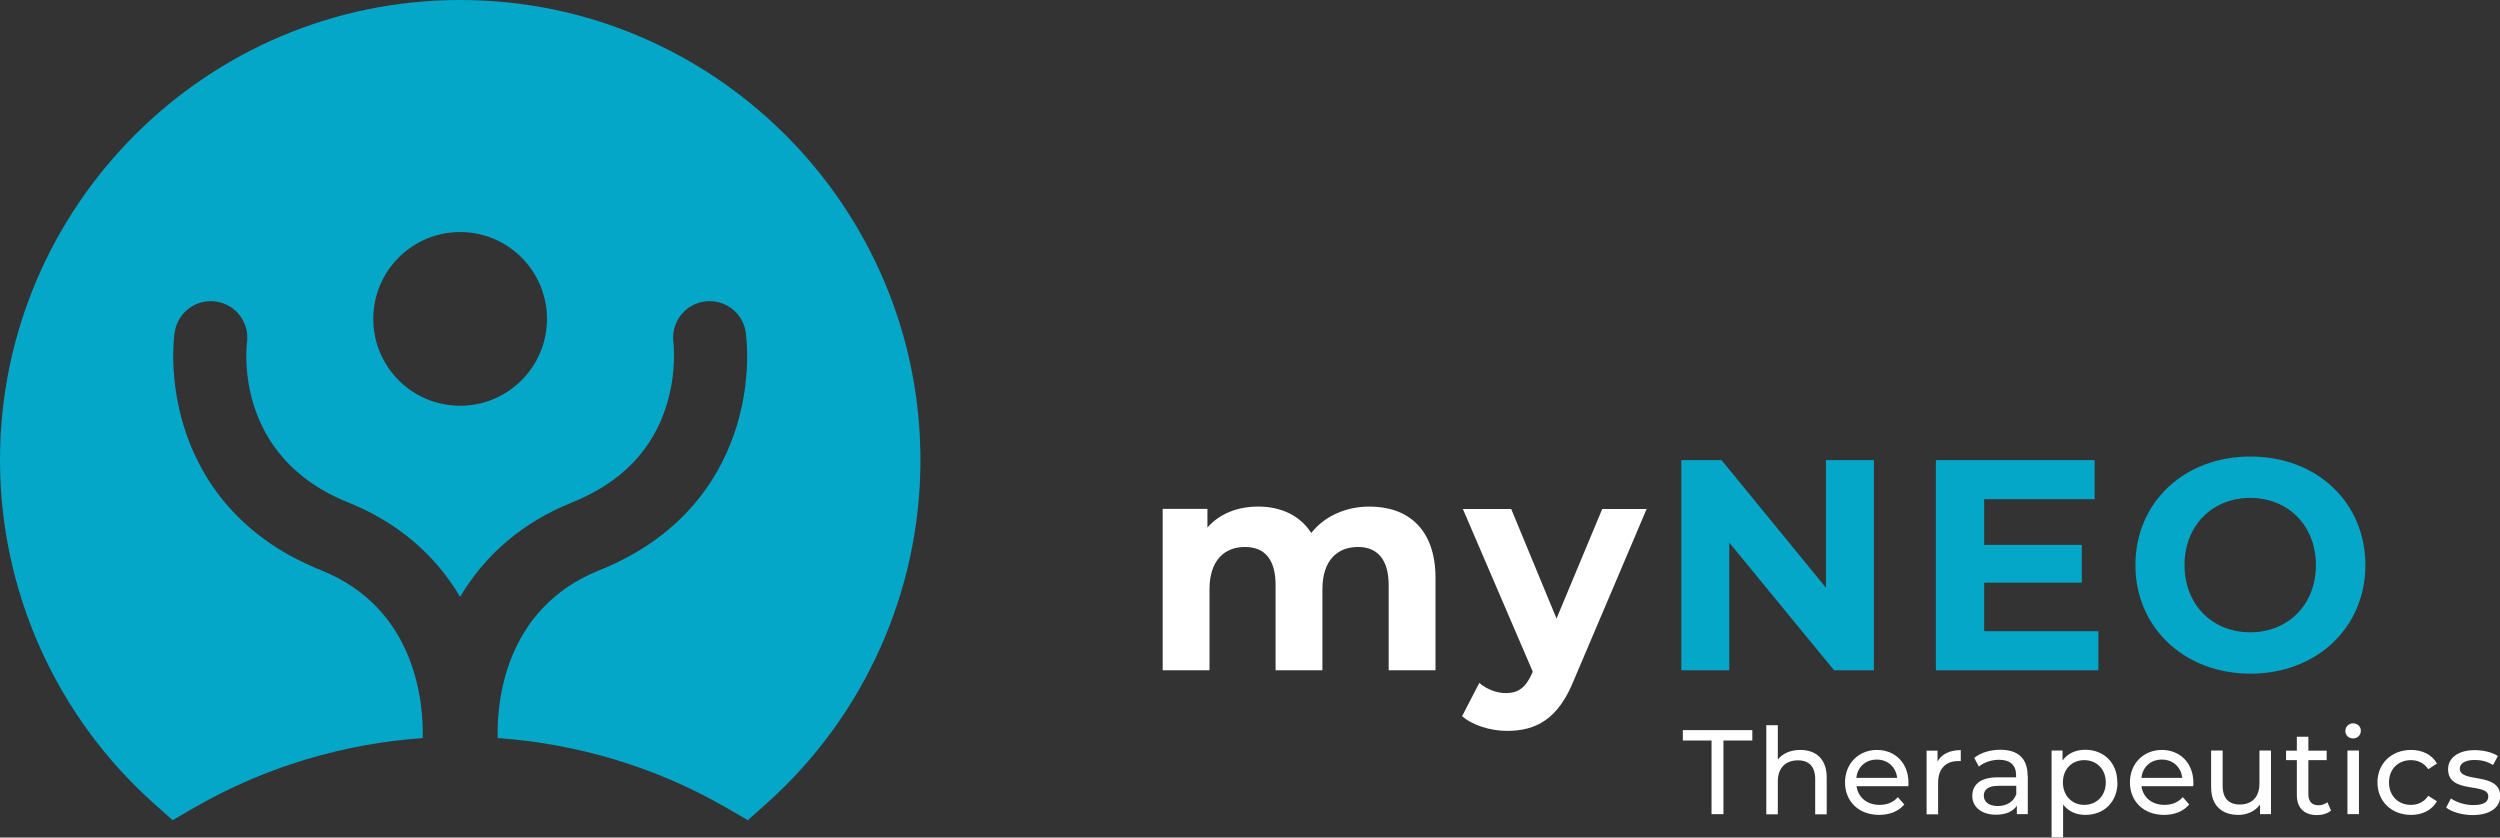
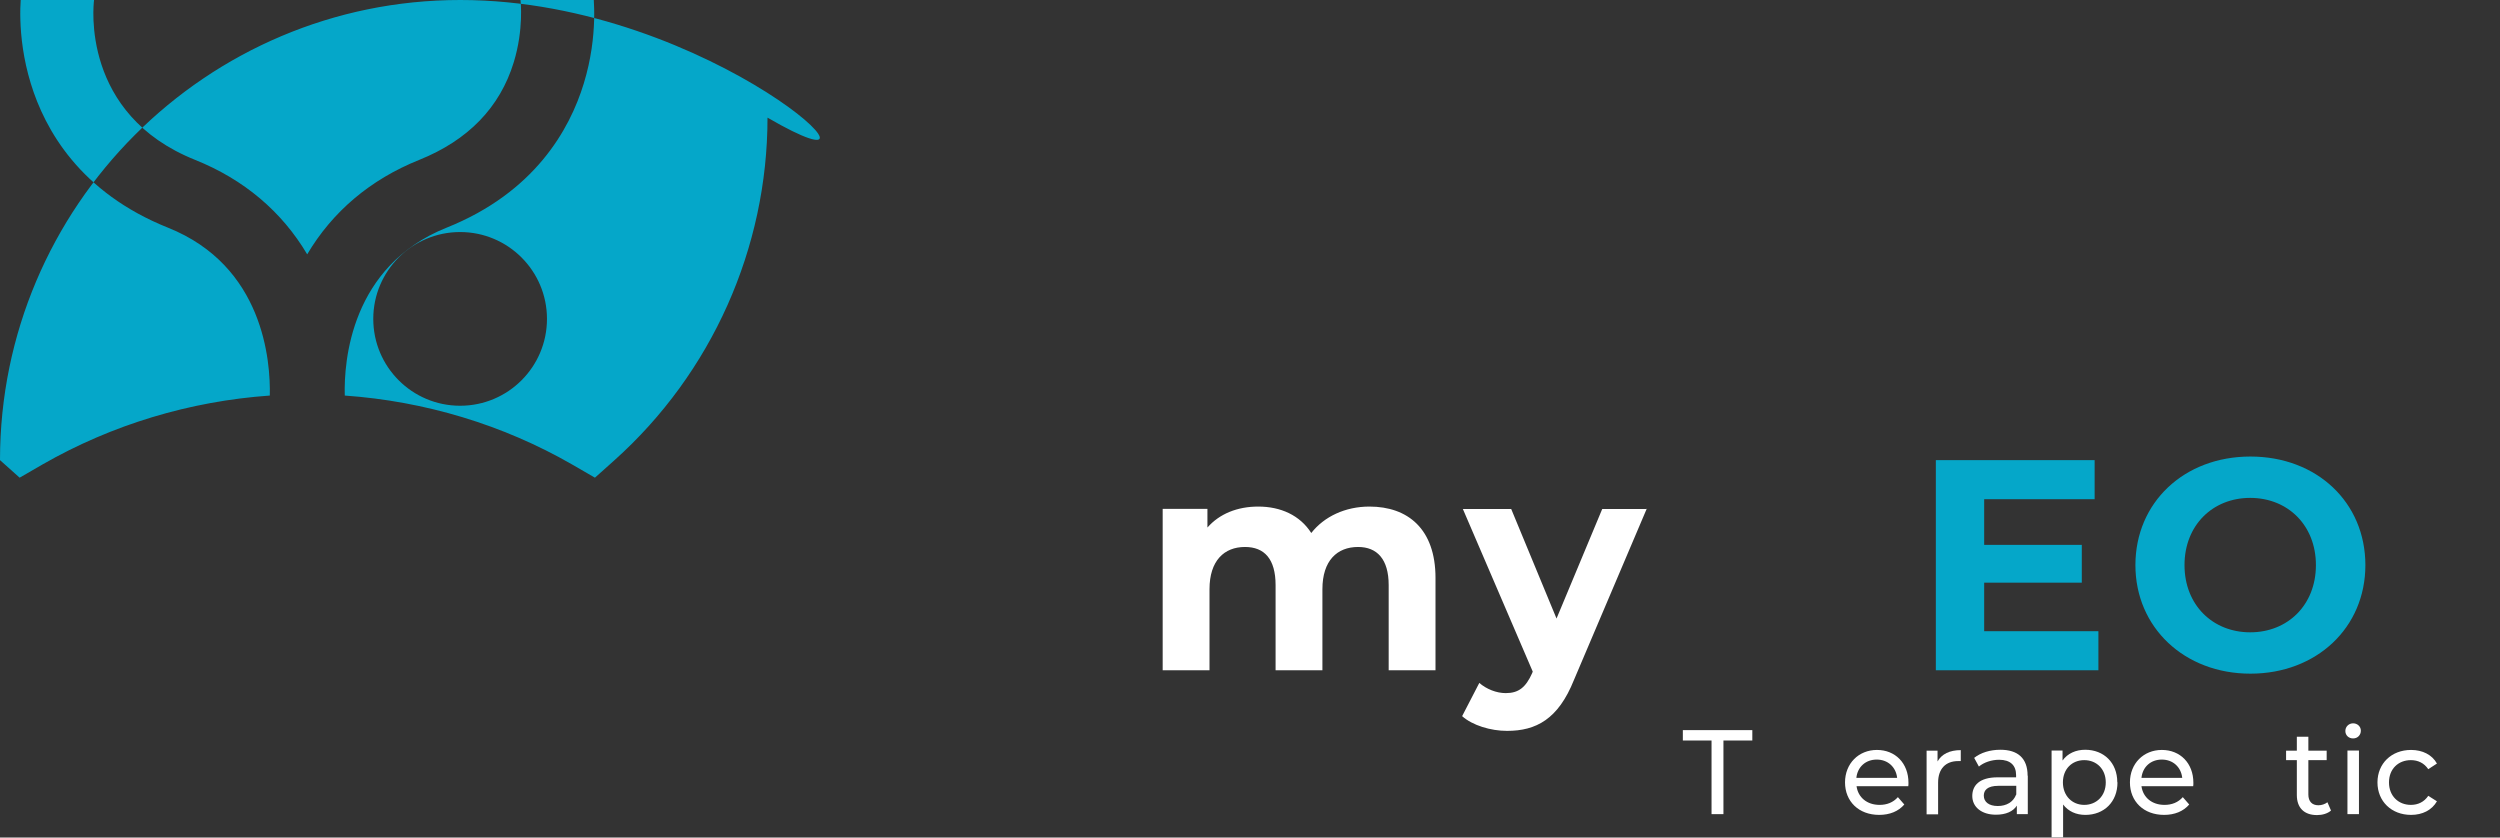
<svg xmlns="http://www.w3.org/2000/svg" id="Layer_1" width="132.41" height="44.36" viewBox="0 0 132.41 44.36">
  <rect x="0" y="0" width="132.41" height="44.36" fill="#333333" stroke="none" />
-   <path d="M24.37,0C10.93,0,0,10.93,0,24.37c0,6.91,2.95,13.52,8.1,18.14l1.04.93,1.21-.7c3.68-2.11,7.8-3.35,12.04-3.65.04-1.82-.32-6.86-5.39-8.89-4.65-1.86-6.52-5.18-7.27-7.64-.79-2.58-.52-4.72-.48-4.95.15-1.06,1.13-1.79,2.19-1.64,1.05.15,1.79,1.12,1.64,2.18-.03.26-.7,6.04,5.36,8.46,2.59,1.04,4.59,2.74,5.93,5,1.34-2.26,3.34-3.96,5.93-5,2.59-1.04,4.28-2.78,5.01-5.17.54-1.76.36-3.26.36-3.28-.15-1.06.58-2.04,1.64-2.19,1.06-.15,2.04.58,2.19,1.64.03.24.31,2.37-.48,4.95-.75,2.46-2.62,5.78-7.27,7.64-5.07,2.03-5.44,7.07-5.39,8.89,4.24.3,8.37,1.54,12.04,3.65l1.21.7,1.04-.93c5.15-4.62,8.1-11.23,8.1-18.14C48.75,10.94,37.81,0,24.38,0h0ZM24.37,21.49c-2.54,0-4.6-2.06-4.6-4.6s2.06-4.6,4.6-4.6,4.6,2.06,4.6,4.6-2.06,4.6-4.6,4.6Z" fill="#05a7c9" />
+   <path d="M24.37,0C10.93,0,0,10.93,0,24.37l1.04.93,1.21-.7c3.68-2.11,7.8-3.35,12.04-3.65.04-1.82-.32-6.86-5.39-8.89-4.65-1.86-6.52-5.18-7.27-7.64-.79-2.58-.52-4.72-.48-4.95.15-1.06,1.13-1.79,2.19-1.64,1.05.15,1.79,1.12,1.64,2.18-.03.26-.7,6.04,5.36,8.46,2.59,1.04,4.59,2.74,5.93,5,1.34-2.26,3.34-3.96,5.93-5,2.59-1.04,4.28-2.78,5.01-5.17.54-1.76.36-3.26.36-3.28-.15-1.06.58-2.04,1.64-2.19,1.06-.15,2.04.58,2.19,1.64.03.24.31,2.37-.48,4.95-.75,2.46-2.62,5.78-7.27,7.64-5.07,2.03-5.44,7.07-5.39,8.89,4.24.3,8.37,1.54,12.04,3.65l1.21.7,1.04-.93c5.15-4.62,8.1-11.23,8.1-18.14C48.75,10.94,37.81,0,24.38,0h0ZM24.37,21.49c-2.54,0-4.6-2.06-4.6-4.6s2.06-4.6,4.6-4.6,4.6,2.06,4.6,4.6-2.06,4.6-4.6,4.6Z" fill="#05a7c9" />
  <path d="M76.03,30.6v4.9h-2.48v-4.51c0-1.38-.62-2.02-1.62-2.02-1.11,0-1.89.72-1.89,2.24v4.29h-2.48v-4.51c0-1.38-.59-2.02-1.62-2.02-1.1,0-1.88.72-1.88,2.24v4.29h-2.48v-8.55h2.37v.99c.64-.73,1.59-1.11,2.69-1.11,1.19,0,2.21.46,2.81,1.4.68-.87,1.8-1.4,3.08-1.4,2.03,0,3.5,1.18,3.5,3.78h0Z" fill="#fff" />
  <path d="M87.22,26.94l-3.86,9.08c-.83,2.07-2,2.69-3.54,2.69-.87,0-1.83-.29-2.38-.78l.91-1.76c.38.33.91.54,1.4.54.68,0,1.06-.3,1.4-1.06l.03-.08-3.7-8.61h2.56l2.4,5.8,2.42-5.8h2.38Z" fill="#fff" />
-   <path d="M99.25,24.37v11.13h-2.11l-5.55-6.76v6.76h-2.54v-11.13h2.13l5.53,6.76v-6.76h2.54Z" fill="#05a7c9" />
  <path d="M111.14,33.43v2.07h-8.61v-11.13h8.41v2.07h-5.85v2.42h5.17v2h-5.17v2.57h6.06Z" fill="#05a7c9" />
  <path d="M113.1,29.93c0-3.31,2.57-5.75,6.09-5.75s6.09,2.43,6.09,5.75-2.59,5.75-6.09,5.75-6.09-2.45-6.09-5.75ZM122.66,29.93c0-2.11-1.49-3.56-3.48-3.56s-3.48,1.45-3.48,3.56,1.49,3.56,3.48,3.56,3.48-1.45,3.48-3.56Z" fill="#05a7c9" />
  <path d="M90.66,39.22h-1.53v-.55h3.68v.55h-1.53v3.9h-.63v-3.9Z" fill="#fff" />
-   <path d="M96.75,41.19v1.94h-.61v-1.87c0-.66-.33-.99-.91-.99-.65,0-1.07.39-1.07,1.12v1.74h-.61v-4.72h.61v1.82c.25-.32.67-.51,1.19-.51.82,0,1.4.47,1.4,1.46h0Z" fill="#fff" />
  <path d="M101.06,41.64h-2.73c.08.59.55.99,1.22.99.39,0,.72-.13.97-.41l.34.39c-.31.36-.77.55-1.33.55-1.09,0-1.81-.72-1.81-1.72s.72-1.72,1.69-1.72,1.67.7,1.67,1.74c0,.05,0,.13-.01.18h0ZM98.32,41.2h2.16c-.06-.57-.49-.97-1.08-.97s-1.02.39-1.08.97Z" fill="#fff" />
  <path d="M103.85,39.72v.59c-.05,0-.1,0-.14,0-.65,0-1.06.4-1.06,1.14v1.68h-.61v-3.37h.58v.57c.22-.39.64-.6,1.23-.6h0Z" fill="#fff" />
  <path d="M107.4,41.09v2.03h-.58v-.45c-.2.31-.58.48-1.11.48-.76,0-1.25-.41-1.25-.99,0-.54.35-.99,1.35-.99h.97v-.12c0-.51-.3-.81-.9-.81-.4,0-.81.14-1.07.36l-.25-.46c.35-.28.85-.43,1.39-.43.92,0,1.44.45,1.44,1.37h0ZM106.79,42.09v-.47h-.94c-.6,0-.78.24-.78.52,0,.34.28.55.74.55s.82-.21.97-.6Z" fill="#fff" />
  <path d="M112.15,41.44c0,1.04-.72,1.72-1.7,1.72-.48,0-.9-.18-1.18-.55v1.74h-.61v-4.6h.58v.53c.27-.38.71-.57,1.2-.57.99,0,1.7.69,1.7,1.72h0ZM111.53,41.44c0-.71-.49-1.18-1.14-1.18s-1.13.47-1.13,1.18.49,1.19,1.13,1.19,1.14-.47,1.14-1.19Z" fill="#fff" />
  <path d="M116.15,41.64h-2.73c.08.59.55.99,1.22.99.39,0,.72-.13.97-.41l.34.39c-.31.36-.77.55-1.33.55-1.09,0-1.81-.72-1.81-1.72s.72-1.72,1.69-1.72,1.67.7,1.67,1.74c0,.05,0,.13-.01.18h0ZM113.42,41.2h2.16c-.06-.57-.49-.97-1.08-.97s-1.02.39-1.08.97Z" fill="#fff" />
-   <path d="M120.28,39.75v3.37h-.58v-.51c-.25.35-.67.55-1.14.55-.87,0-1.45-.48-1.45-1.47v-1.94h.61v1.87c0,.66.33.99.91.99.64,0,1.04-.39,1.04-1.12v-1.74h.61Z" fill="#fff" />
  <path d="M123.46,42.93c-.18.16-.46.24-.74.24-.68,0-1.07-.38-1.07-1.06v-1.85h-.57v-.5h.57v-.74h.61v.74h.97v.5h-.97v1.82c0,.36.19.57.53.57.18,0,.35-.06.48-.16l.19.44h0Z" fill="#fff" />
  <path d="M124.22,38.71c0-.22.18-.4.41-.4s.41.17.41.39c0,.23-.17.41-.41.41s-.41-.17-.41-.39ZM124.33,39.75h.61v3.37h-.61v-3.37Z" fill="#fff" />
  <path d="M125.92,41.44c0-1,.74-1.72,1.78-1.72.6,0,1.11.25,1.37.72l-.46.3c-.22-.33-.55-.48-.92-.48-.66,0-1.16.46-1.16,1.18s.5,1.19,1.16,1.19c.37,0,.7-.15.92-.48l.46.29c-.27.47-.77.72-1.37.72-1.04,0-1.78-.72-1.78-1.72Z" fill="#fff" />
-   <path d="M129.56,42.77l.25-.48c.29.2.74.35,1.18.35.57,0,.8-.17.8-.46,0-.76-2.13-.1-2.13-1.44,0-.6.54-1.01,1.41-1.01.44,0,.93.11,1.23.31l-.26.48c-.31-.2-.64-.27-.97-.27-.53,0-.79.2-.79.46,0,.79,2.14.15,2.14,1.46,0,.61-.56,1-1.46,1-.56,0-1.11-.17-1.39-.39h0Z" fill="#fff" />
</svg>